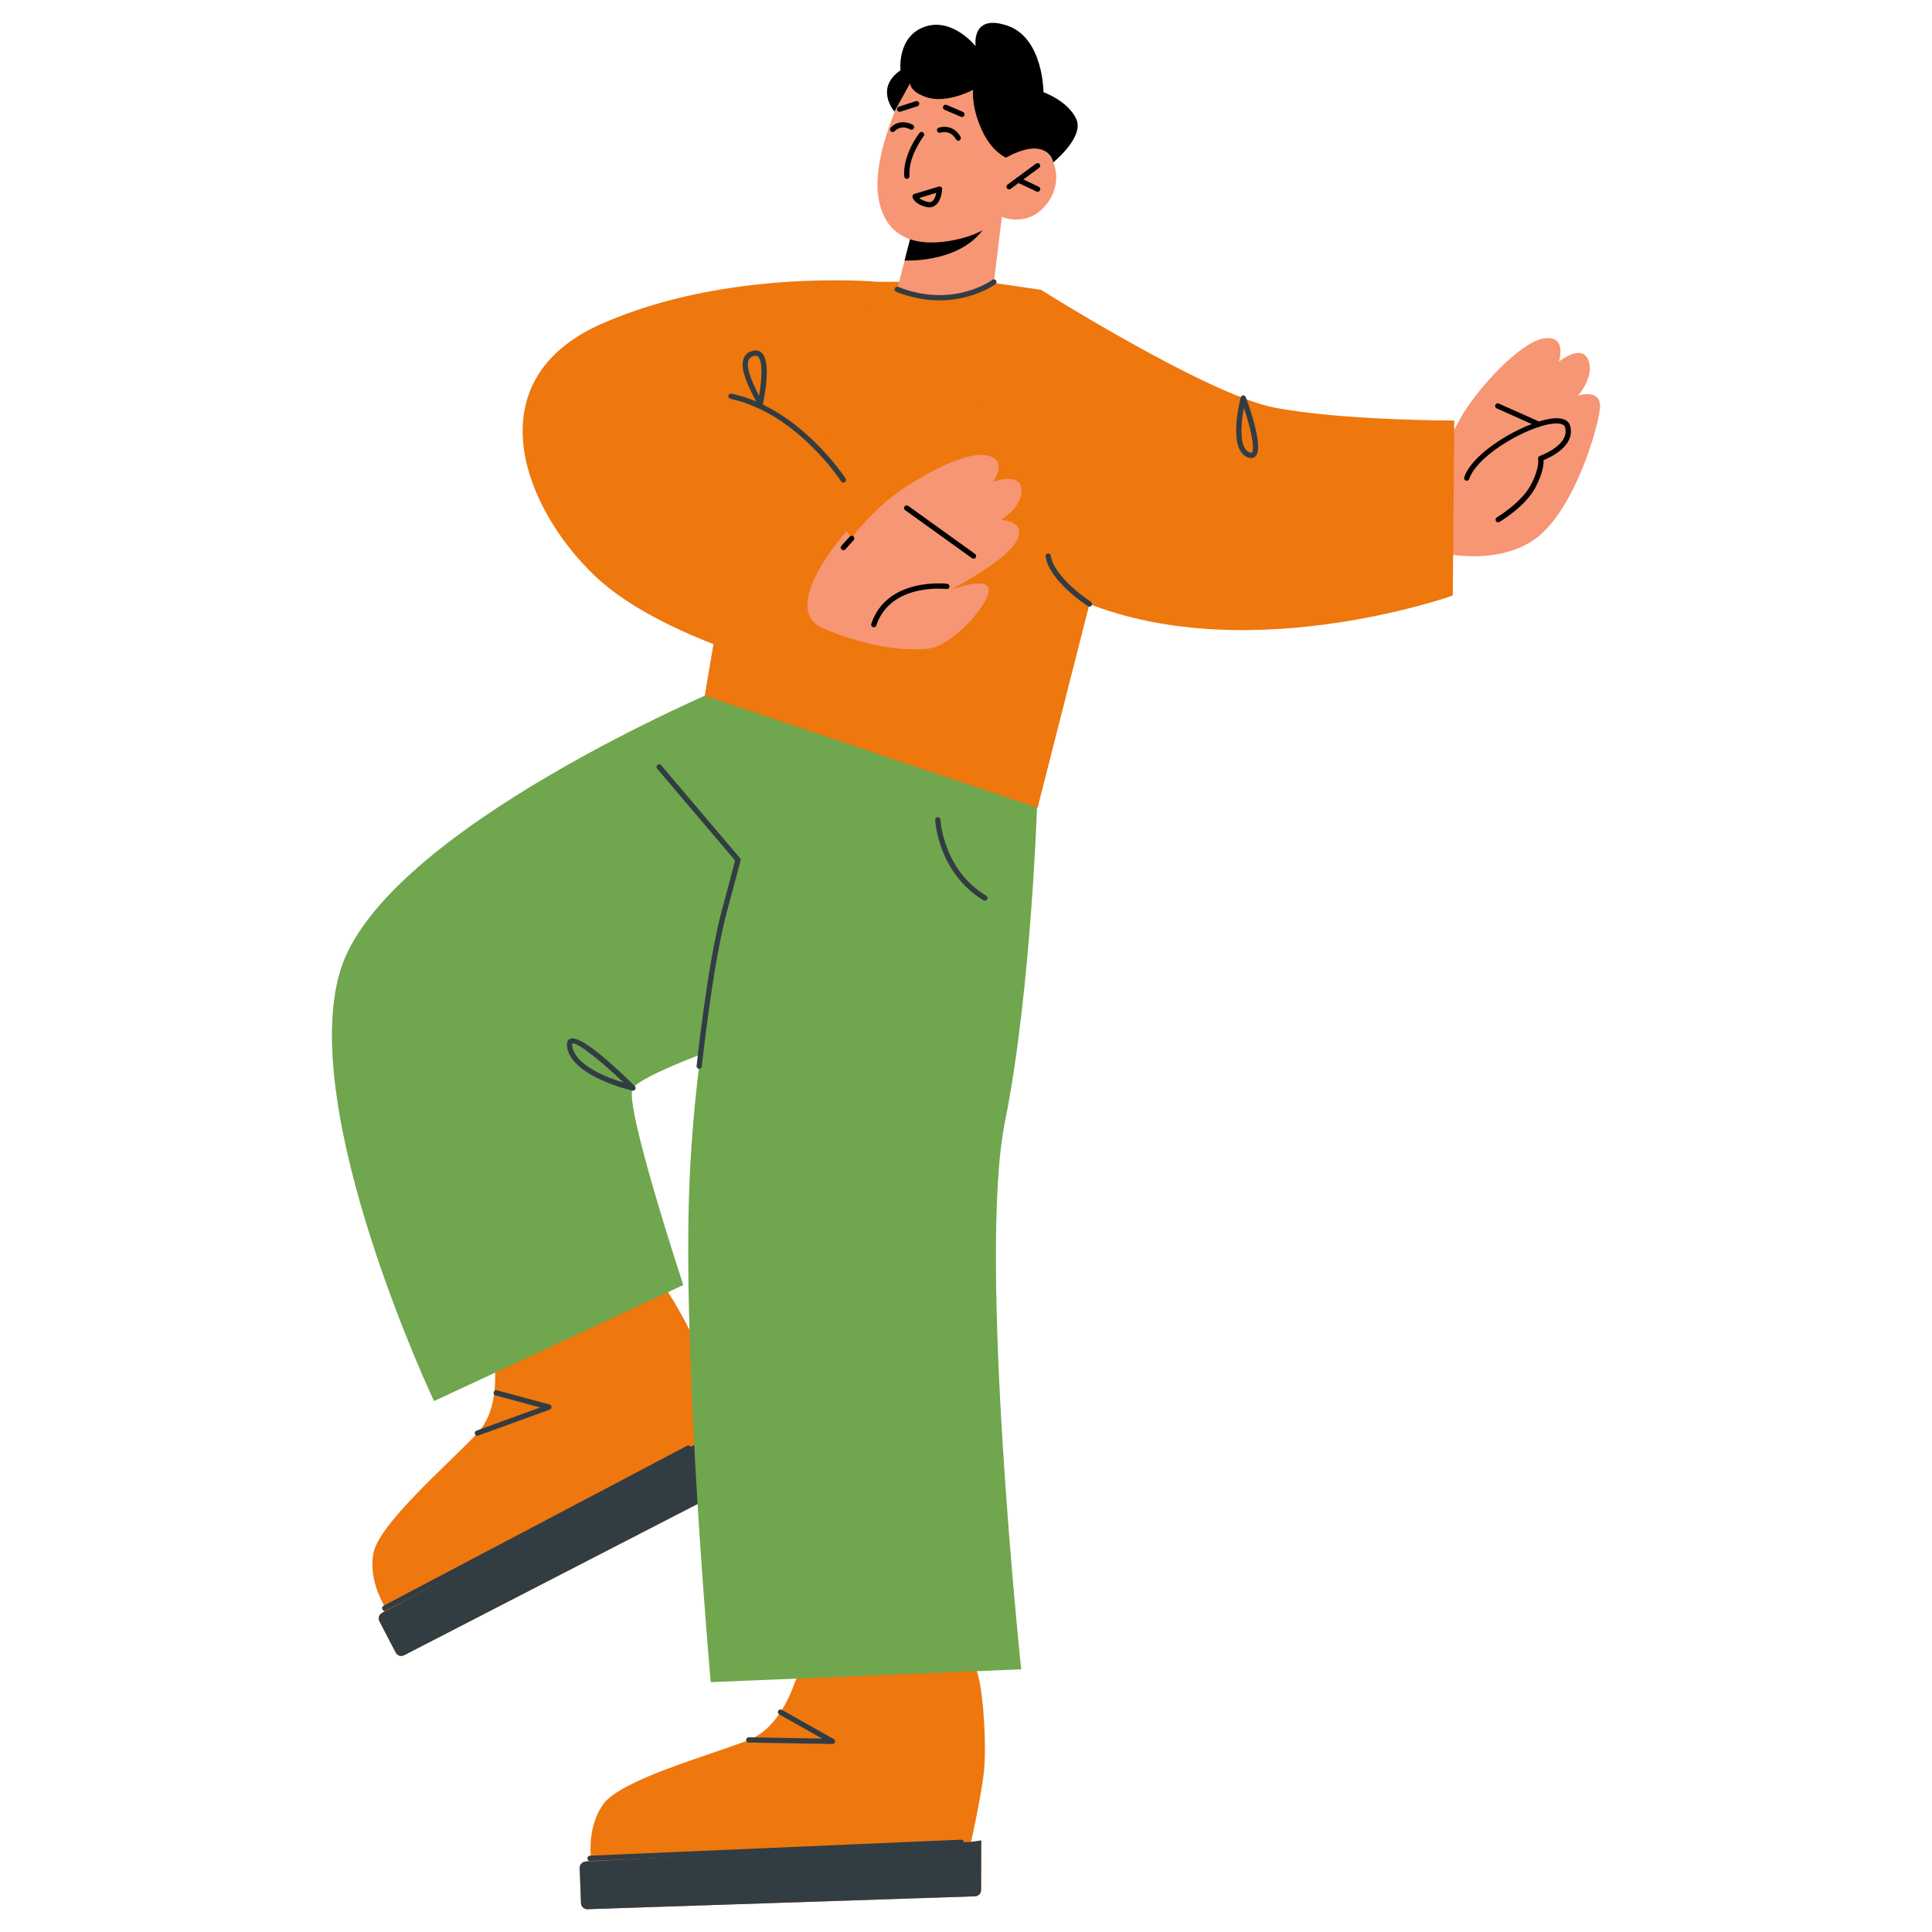
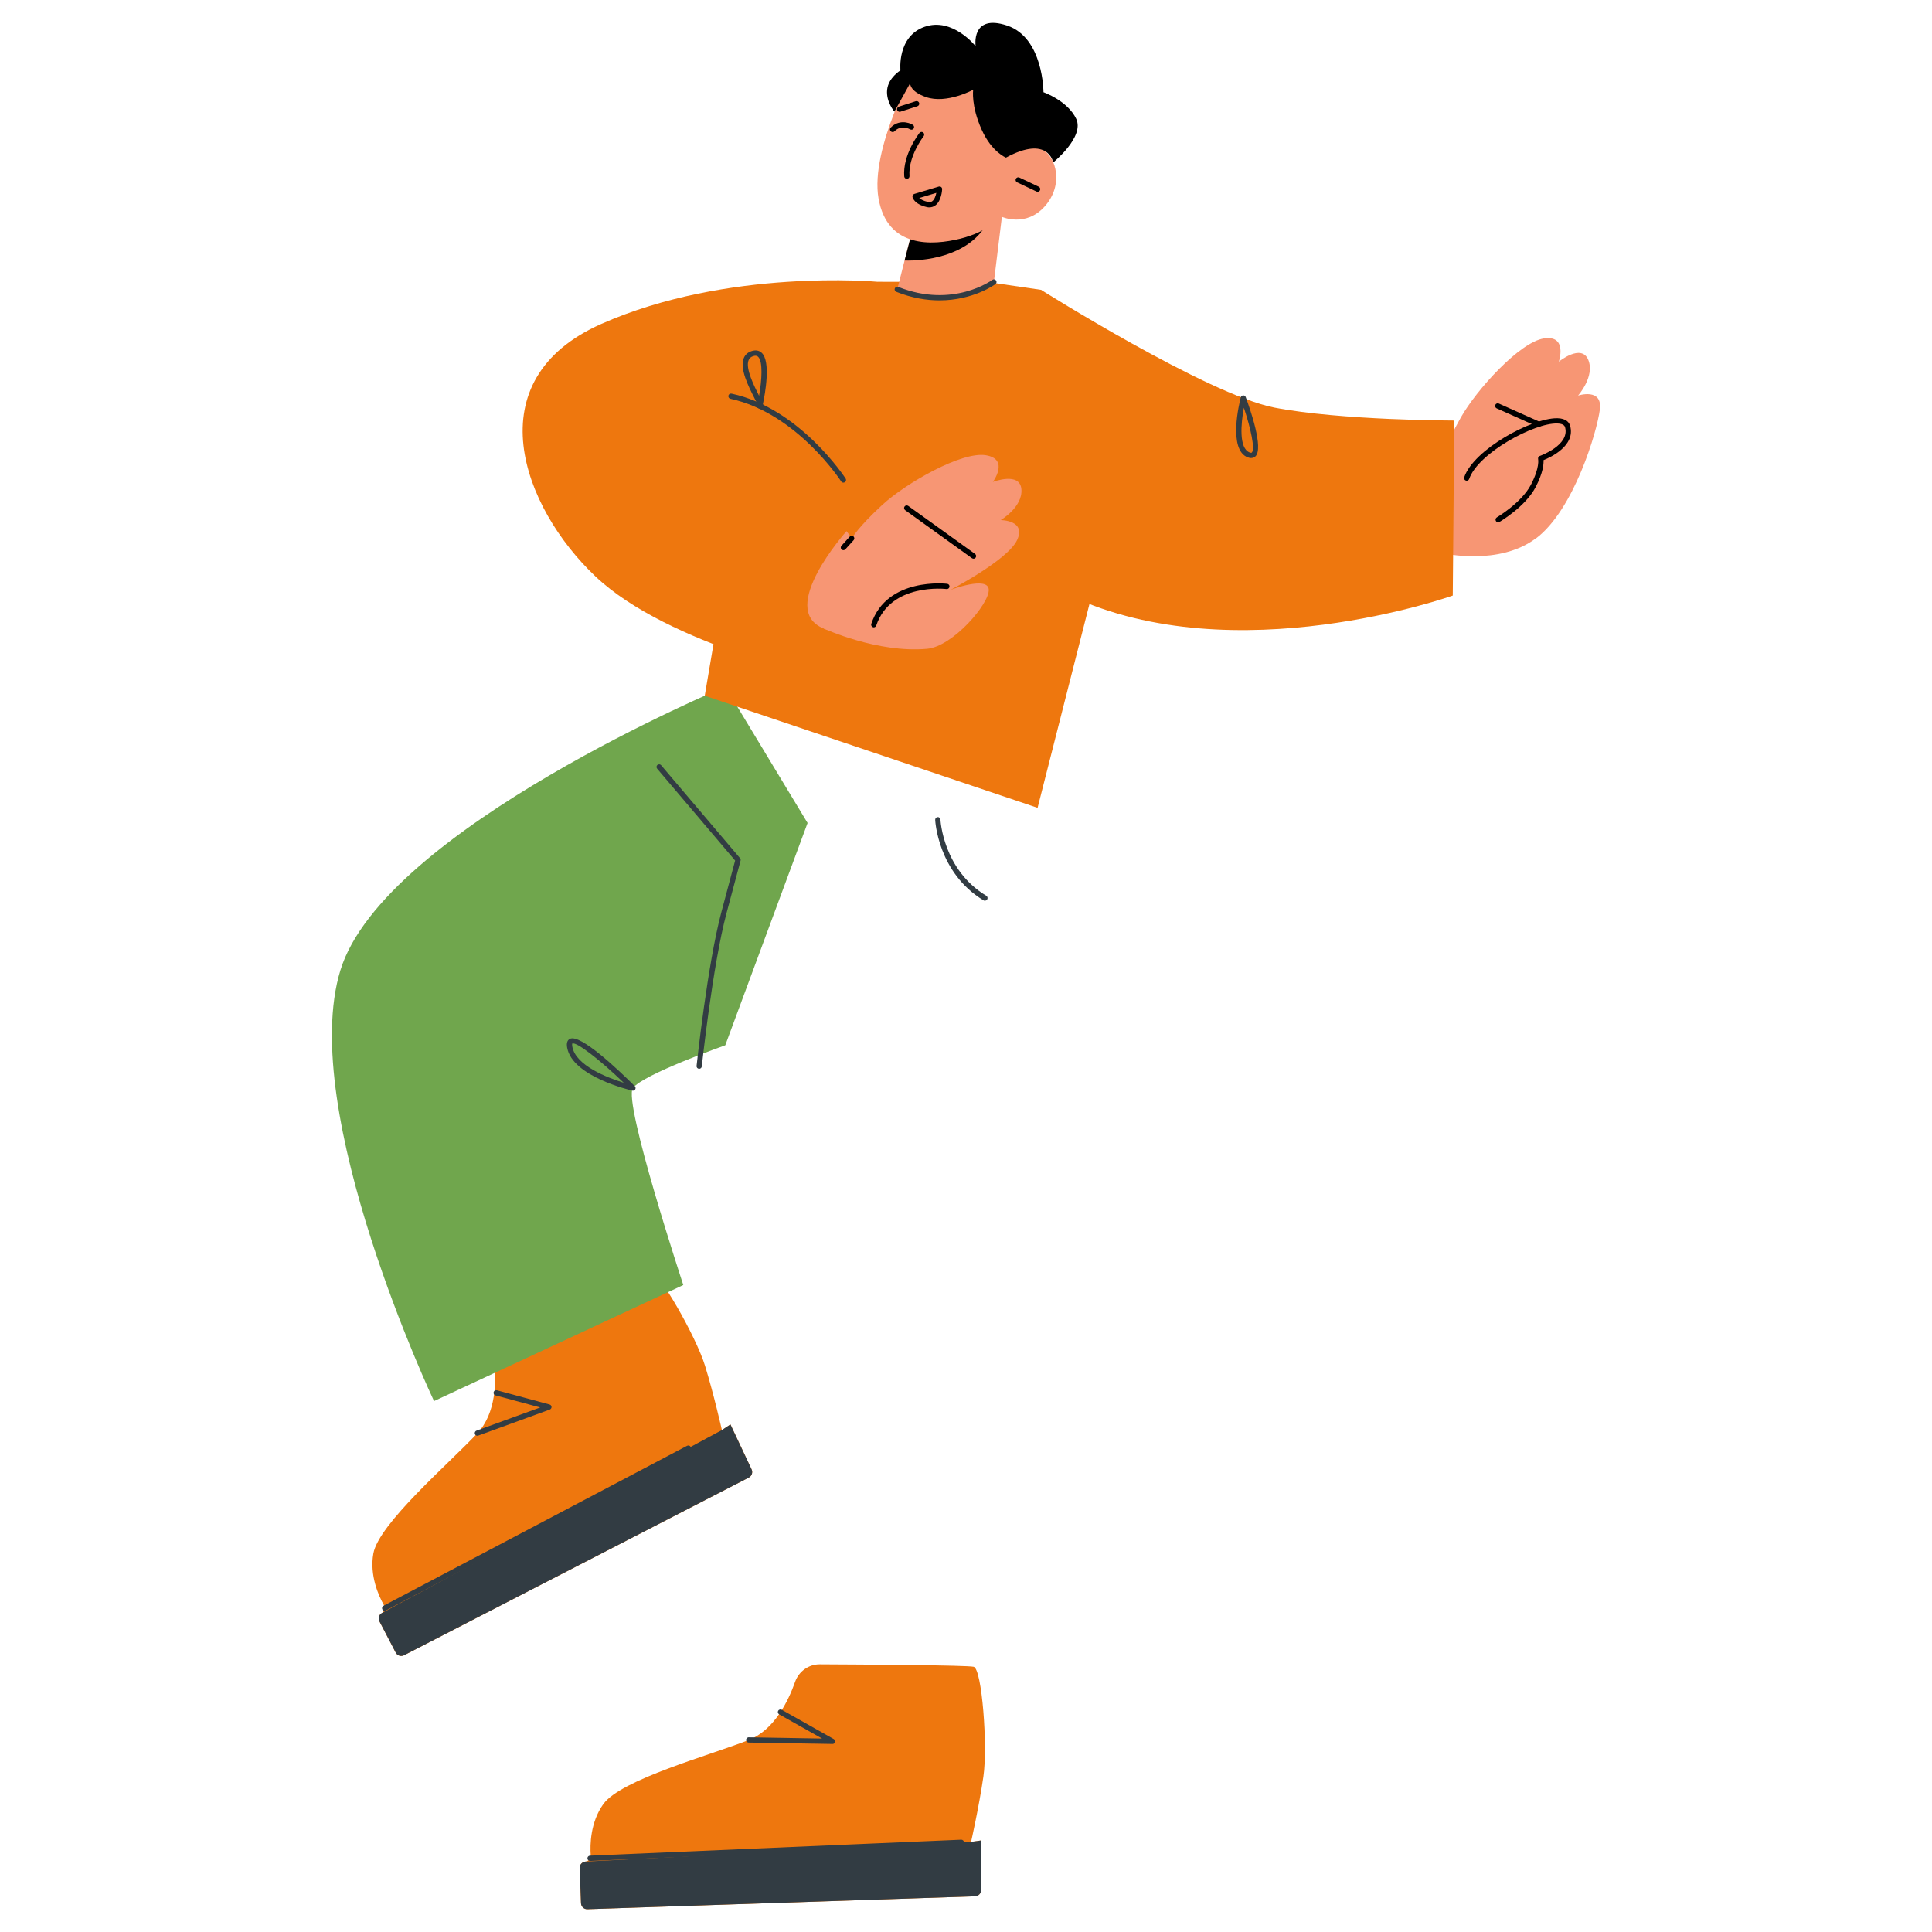
<svg xmlns="http://www.w3.org/2000/svg" id="Layer_1" data-name="Layer 1" viewBox="0 0 400 400">
  <defs>
    <style>
      .cls-1 {
        fill: #70a64d;
      }

      .cls-2 {
        fill: #f79674;
      }

      .cls-3 {
        fill: #323c43;
      }

      .cls-4 {
        fill: #ee770e;
      }
    </style>
  </defs>
  <path class="cls-4" d="M120.02,386.64v.09l.27,7.31c.03.71.62,1.27,1.33,1.24l80.26-2.67c.68-.03,1.24-.59,1.24-1.28l.03-10.28-2.1.29s1.65-7.28,2.55-13.52c.92-6.25-.29-22.32-2.01-22.73-1.37-.33-22.81-.47-31.89-.51-2.29,0-4.32,1.46-5.09,3.64-1.39,3.94-4.29,9.95-9.59,12.03-8.14,3.2-26.43,8.17-30.11,13.27-2.7,3.79-2.76,8.44-2.61,10.57.02.26-.03.5-.14.68-.18.36-.56.62-1,.66l-.24.05c-.51.17-.88.63-.91,1.19Z" />
  <path class="cls-3" d="M120.02,386.64v.09l.27,7.31c.03.71.62,1.27,1.33,1.24l80.26-2.67c.68-.03,1.24-.59,1.24-1.28l.03-10.28-2.1.29-79.88,4.08-.24.05c-.51.17-.88.63-.91,1.19Z" />
  <path class="cls-4" d="M78.51,335.58l.04.08,3.38,6.49c.33.63,1.1.88,1.73.55l71.38-36.79c.6-.32.87-1.06.57-1.69l-4.38-9.3-1.77,1.16s-1.63-7.28-3.49-13.31c-1.85-6.04-9.82-20.05-11.55-19.68-1.38.29-20.81,9.35-29.04,13.2-2.07.98-3.27,3.17-3.04,5.47.43,4.15.39,10.82-3.51,14.98-5.98,6.38-20.38,18.7-21.53,24.89-.82,4.58,1.12,8.81,2.17,10.67.12.23.19.46.17.67,0,.4-.24.8-.62,1.03l-.2.14c-.39.37-.52.95-.31,1.47Z" />
  <path class="cls-3" d="M78.51,335.58l.04.08,3.38,6.49c.33.63,1.1.88,1.73.55l71.38-36.79c.6-.32.87-1.06.57-1.69l-4.38-9.3-1.77,1.16-70.43,37.9-.2.14c-.39.37-.52.95-.31,1.47Z" />
-   <path class="cls-1" d="M214.82,164.01s-1.13,40.3-6.77,68.33c-5.64,28.03,3.38,113.27,3.38,113.27l-64.28,2.66s-5.64-62.87-4.51-100.42c1.13-37.55,10.15-69.81,10.15-69.81l-4.51-35.45,66.53,21.42Z" />
  <path class="cls-1" d="M150.16,142.18s-70.7,29.48-79.68,58.69c-8.98,29.21,19.38,89.21,19.38,89.21l51.61-24.03s-12.52-37.93-10.43-40.78c2.09-2.85,19.12-8.86,19.12-8.86l17.04-46.02-17.04-28.21Z" />
  <path class="cls-3" d="M144.76,221.29c-.36-.03-.58-.3-.54-.6.02-.21,2.24-21.03,5.14-31.87l2.84-10.65-16.15-19.03c-.19-.23-.17-.57.06-.77.23-.19.58-.17.77.06l16.34,19.25c.12.14.16.32.11.49l-2.92,10.92c-2.87,10.76-5.09,31.49-5.11,31.7-.03.28-.27.49-.54.49Z" />
  <path class="cls-3" d="M131.04,225.81s-.08,0-.12-.01c-.5-.12-12.38-2.91-13.49-8.86-.18-.94,0-1.57.55-1.85,2.14-1.13,10.12,6.47,13.45,9.79.17.17.21.44.09.65-.1.18-.28.28-.48.28ZM118.48,216.05s-.08.15.02.69c.73,3.89,7.25,6.39,10.64,7.43-5.12-4.92-9.82-8.52-10.66-8.12Z" />
  <path class="cls-3" d="M203.92,186.49c-.1,0-.19-.03-.28-.08-9.48-5.71-10.02-16.56-10.02-16.67-.01-.3.22-.55.52-.57.3-.02.55.22.57.52,0,.1.53,10.38,9.49,15.77.26.15.34.49.19.75-.1.17-.28.26-.47.26Z" />
  <path class="cls-3" d="M98.83,297.26c-.22,0-.43-.14-.51-.36-.1-.28.04-.6.33-.7l13.19-4.8-9.26-2.5c-.29-.08-.46-.38-.38-.67.08-.29.38-.46.67-.39l10.92,2.95c.23.06.39.27.4.5.01.24-.14.45-.36.54l-14.81,5.39c-.06.02-.13.03-.19.03Z" />
  <path class="cls-3" d="M172.35,361.07s-17.34-.29-17.34-.29c-.3,0-.54-.25-.54-.55s.31-.57.56-.54l15.18.26-8.89-5.01c-.26-.15-.36-.48-.21-.74.15-.26.48-.35.74-.21l10.77,6.07c.22.12.32.38.26.62-.06.24-.28.4-.53.4Z" />
  <polygon class="cls-4" points="215.54 60.01 204.34 58.37 181.67 58.34 156.3 82.71 145.91 144.04 214.82 167.25 229.42 109.89 215.54 60.01" />
  <path class="cls-2" d="M318.02,111.46c7.83-5.9,12.63-22.08,13.21-26.66.59-4.57-4.51-2.9-4.51-2.9,0,0,3.53-3.96,2.11-7.4-1.42-3.43-6.09.38-6.09.38,0,0,1.87-5.57-3.1-4.81-4.98.76-13.89,10.53-17.2,16.38-3.3,5.85-3.88,8.56-3.88,8.56l-2.01,2.99,2.29,16.55s11.5,2.67,19.17-3.11Z" />
  <path class="cls-2" d="M207.43,44.88l-1.65,13.49s-3.08,3.59-11.61,3.31c-6.35-.21-8.4-1.78-8.4-1.78l1.71-6.74,1.68-6.57,15.64-1.47,2.62-.25Z" />
  <path d="M204.8,45.15c-.08.39-.29.84-.58,1.35-4.07,6.84-13.26,7.54-16.94,7.44l1.87-7.19,15.64-1.59Z" />
  <path class="cls-2" d="M189.74,13.45s-9.67,17.23-7.85,27.64c1.83,10.41,11.21,9.73,16.92,8.33,5.71-1.41,8.61-4.53,8.61-4.53,0,0,4.98,2.26,8.91-2.19s2.35-10.17-.46-11.72c-2.82-1.56-6.53.22-6.53.22l3.27-4.96s-8.88-27.76-22.87-12.78Z" />
  <path d="M208.27,32.63s-2.93-1.14-5.02-5.77c-2.26-5.02-1.76-8.28-1.76-8.28,0,0-5.52,3.01-9.79,1.51-6.63-2.34-1.25-6.52-1.25-6.52l-5.27,9.54s-1.76-2.01-1.51-4.52c.25-2.51,2.76-4.02,2.76-4.02,0,0-.75-7.03,5.02-9.03,5.77-2.01,10.54,4.02,10.54,4.02,0,0-1-6.78,6.52-4.27,7.53,2.51,7.53,13.8,7.53,13.8,0,0,5.02,1.76,6.78,5.52,1.76,3.76-4.77,9.03-4.77,9.03,0,0-1-5.77-9.79-1Z" />
  <path d="M192.44,42.94c-.18,0-.37-.02-.57-.07-2.61-.61-2.92-1.95-2.95-2.1-.05-.27.12-.54.38-.62l5.06-1.52c.17-.05.35-.02.49.09.14.11.22.28.21.46-.01.24-.16,2.42-1.4,3.34-.36.27-.78.41-1.24.41ZM190.31,40.99c.29.26.82.59,1.8.82.36.09.65.04.9-.15.46-.35.72-1.11.85-1.73l-3.55,1.07Z" />
-   <path d="M208.92,39.2c-.17,0-.33-.08-.44-.22-.18-.24-.13-.59.12-.76l5.9-4.35c.25-.18.59-.13.76.12.18.24.13.58-.12.76l-5.9,4.35c-.1.07-.21.11-.32.11Z" />
  <path d="M214.82,39.7c-.08,0-.16-.02-.23-.05l-4.01-1.9c-.27-.13-.39-.45-.26-.73.13-.27.46-.39.73-.26l4.01,1.9c.27.13.39.45.26.73-.09.2-.29.31-.49.31Z" />
  <path d="M187.75,37.03c-.28,0-.52-.22-.54-.51-.34-4.47,3.02-8.81,3.16-9,.19-.24.53-.28.77-.09.24.19.28.53.09.77-.03.04-3.24,4.2-2.93,8.24.02.3-.2.56-.5.58-.01,0-.03,0-.04,0Z" />
  <path class="cls-3" d="M194.51,62.19c-2.65,0-5.67-.47-8.94-1.77-.28-.11-.42-.43-.31-.71.11-.28.43-.42.71-.31,11.37,4.52,19.4-1.4,19.48-1.46.24-.18.58-.13.76.11.18.24.14.58-.1.76-.06.05-4.56,3.38-11.6,3.38Z" />
  <path class="cls-3" d="M122.16,385.29c-.29,0-.53-.23-.54-.52-.01-.3.22-.56.52-.57l76.87-3.31c.27-.02.56.22.57.52.01.3-.22.56-.52.57l-76.87,3.31h-.02Z" />
  <path class="cls-3" d="M79.64,333.49c-.2,0-.39-.11-.48-.29-.14-.27-.04-.6.23-.74l62.87-33.13c.27-.14.6-.04.74.23.14.27.04.6-.23.74l-62.87,33.13c-.08.04-.17.06-.25.06Z" />
-   <path d="M198.4,29.13c-.19,0-.38-.1-.48-.28-1.14-2.07-3.13-1.41-3.22-1.38-.28.1-.59-.05-.69-.34-.1-.28.05-.59.33-.69,1.01-.36,3.26-.43,4.53,1.89.14.26.05.6-.22.74-.08.05-.17.07-.26.07Z" />
  <path d="M184.81,27.34c-.14,0-.27-.05-.38-.15-.22-.21-.22-.55-.02-.77,1.61-1.67,3.69-1.11,4.58-.58.26.16.34.49.19.75-.15.26-.49.34-.75.19-.07-.04-1.83-1.05-3.23.4-.11.11-.25.17-.39.17Z" />
-   <path d="M199.15,24.22c-.07,0-.14-.01-.21-.04l-3.38-1.45c-.28-.12-.41-.44-.29-.72.12-.28.44-.41.72-.29l3.38,1.45c.28.12.41.44.29.72-.09.21-.29.33-.5.33Z" />
  <path d="M186.26,23.15c-.23,0-.44-.15-.52-.38-.09-.29.07-.59.35-.69l3.52-1.13c.28-.09.59.07.69.35.09.29-.07.59-.35.69l-3.52,1.13c-.06.02-.11.03-.17.03Z" />
  <path class="cls-4" d="M181.67,58.34s-31.04-2.86-57.2,8.74c-26.16,11.6-16.37,37.88-1.19,52.26,15.18,14.38,48.78,21.39,48.78,21.39l15.22-33.54-16.56-16.23,10.94-32.63Z" />
  <path class="cls-4" d="M215.54,60.01s34.44,21.69,48.31,24.38c13.87,2.68,37.24,2.68,37.24,2.68l-.31,36.23s-45.13,16.1-79.31,0c-34.19-16.1-16.14-61.83-5.93-63.29Z" />
  <path class="cls-2" d="M191.92,134.33c5.38-.48,12.96-9.38,12.79-12.27s-7.93.07-7.93.07c0,0,11.82-6.14,13.79-10.3s-3.39-4.15-3.39-4.15c0,0,4.58-2.68,4.29-6.38s-5.91-1.52-5.91-1.52c0,0,3.5-4.72-1.46-5.53-4.97-.82-16.47,5.72-21.42,10.27-4.95,4.54-6.34,6.94-6.34,6.94l-5.77,18.68s11.1,5.11,21.35,4.19Z" />
  <path class="cls-2" d="M176.34,111.46l-1.07-1.5s-14.55,16.26-4.7,20.18c9.85,3.92,13.23-10.03,13.23-10.03l-7.45-8.66Z" />
  <path d="M201.56,115.67c-.11,0-.22-.03-.32-.1l-13.83-9.94c-.25-.18-.3-.52-.13-.76.17-.25.52-.3.76-.13l13.83,9.94c.25.18.3.52.13.76-.11.15-.27.23-.44.23Z" />
  <path d="M180.91,129.88c-.06,0-.12,0-.17-.03-.29-.1-.44-.4-.35-.69,3.25-9.75,15.6-8.31,15.72-8.29.3.04.51.31.47.61-.04.3-.32.51-.61.47-.12-.02-11.58-1.34-14.55,7.56-.08.23-.29.37-.52.37Z" />
  <path d="M174.62,113.91c-.13,0-.26-.05-.37-.14-.22-.2-.24-.55-.04-.77l1.72-1.9c.2-.23.55-.24.77-.04.22.2.24.55.04.77l-1.72,1.9c-.11.12-.26.18-.41.18Z" />
  <path d="M310.18,108.14c-.19,0-.37-.1-.47-.27-.15-.26-.07-.59.19-.75.05-.03,5.14-3.05,7.07-6.78,1.87-3.61,1.48-5.26,1.48-5.28-.07-.28.08-.57.35-.66.06-.02,6.26-2.22,5.23-5.94-.14-.49-.67-.75-1.59-.78-4.71-.19-16.44,6.13-18.26,11.48-.1.29-.42.44-.69.34-.29-.1-.44-.41-.34-.69,1.95-5.76,13.96-12.22,19.15-12.22.06,0,.12,0,.17,0,1.81.05,2.42.89,2.61,1.58,1.13,4.09-3.97,6.48-5.51,7.1.05.82-.1,2.62-1.63,5.57-2.08,4.01-7.27,7.09-7.49,7.22-.09.05-.18.08-.28.08Z" />
  <path d="M318.57,88.39c-.08,0-.15-.01-.22-.05l-8.48-3.79c-.27-.12-.4-.45-.28-.72.12-.28.45-.4.72-.28l8.48,3.79c.27.12.4.45.28.72-.09.2-.29.32-.5.32Z" />
  <path class="cls-3" d="M174.62,99.93c-.18,0-.36-.09-.46-.25-.09-.14-9.23-14.17-22.93-17.11-.29-.06-.48-.35-.42-.65.06-.3.36-.48.65-.42,14.15,3.03,23.52,17.44,23.62,17.58.16.25.09.59-.16.75-.09.06-.19.09-.29.09Z" />
-   <path class="cls-3" d="M225.56,125.6c-.1,0-.2-.03-.3-.09-.33-.21-8.01-5.21-8.79-10.3-.05-.3.16-.58.46-.62.3-.04.58.16.62.46.71,4.61,8.23,9.5,8.31,9.55.25.16.33.5.16.75-.1.16-.28.25-.46.25Z" />
  <path class="cls-3" d="M157.41,84.63c-.1,0-.22-.02-.35-.09-.23-.11-.35-.37-.29-.61.02-.07.03-.14.05-.21-.14-.33-.39-.82-.62-1.28-1.23-2.43-3.1-6.11-2.21-8.29.28-.69.81-1.18,1.57-1.44,1.06-.36,1.74-.03,2.12.32,1.96,1.77.72,8.49.28,10.59.13.4.09.62-.11.82-.05.05-.2.18-.43.18ZM156.42,73.65c-.14,0-.31.03-.52.1-.46.16-.75.42-.91.82-.7,1.72,1.17,5.4,2.17,7.38.56-3.19.84-7.14-.22-8.1-.1-.09-.25-.19-.52-.19Z" />
  <path class="cls-3" d="M259.05,94.84c-.21,0-.44-.04-.72-.15-4.11-1.57-1.73-11.3-1.45-12.41.06-.23.26-.4.5-.41.27-.02.46.13.54.36.91,2.45,3.73,10.56,2.02,12.24-.19.18-.47.36-.9.36ZM257.53,84.42c-.62,3.31-1.05,8.4,1.18,9.25.16.06.37.12.46.03.72-.71-.23-5.06-1.64-9.28Z" />
</svg>